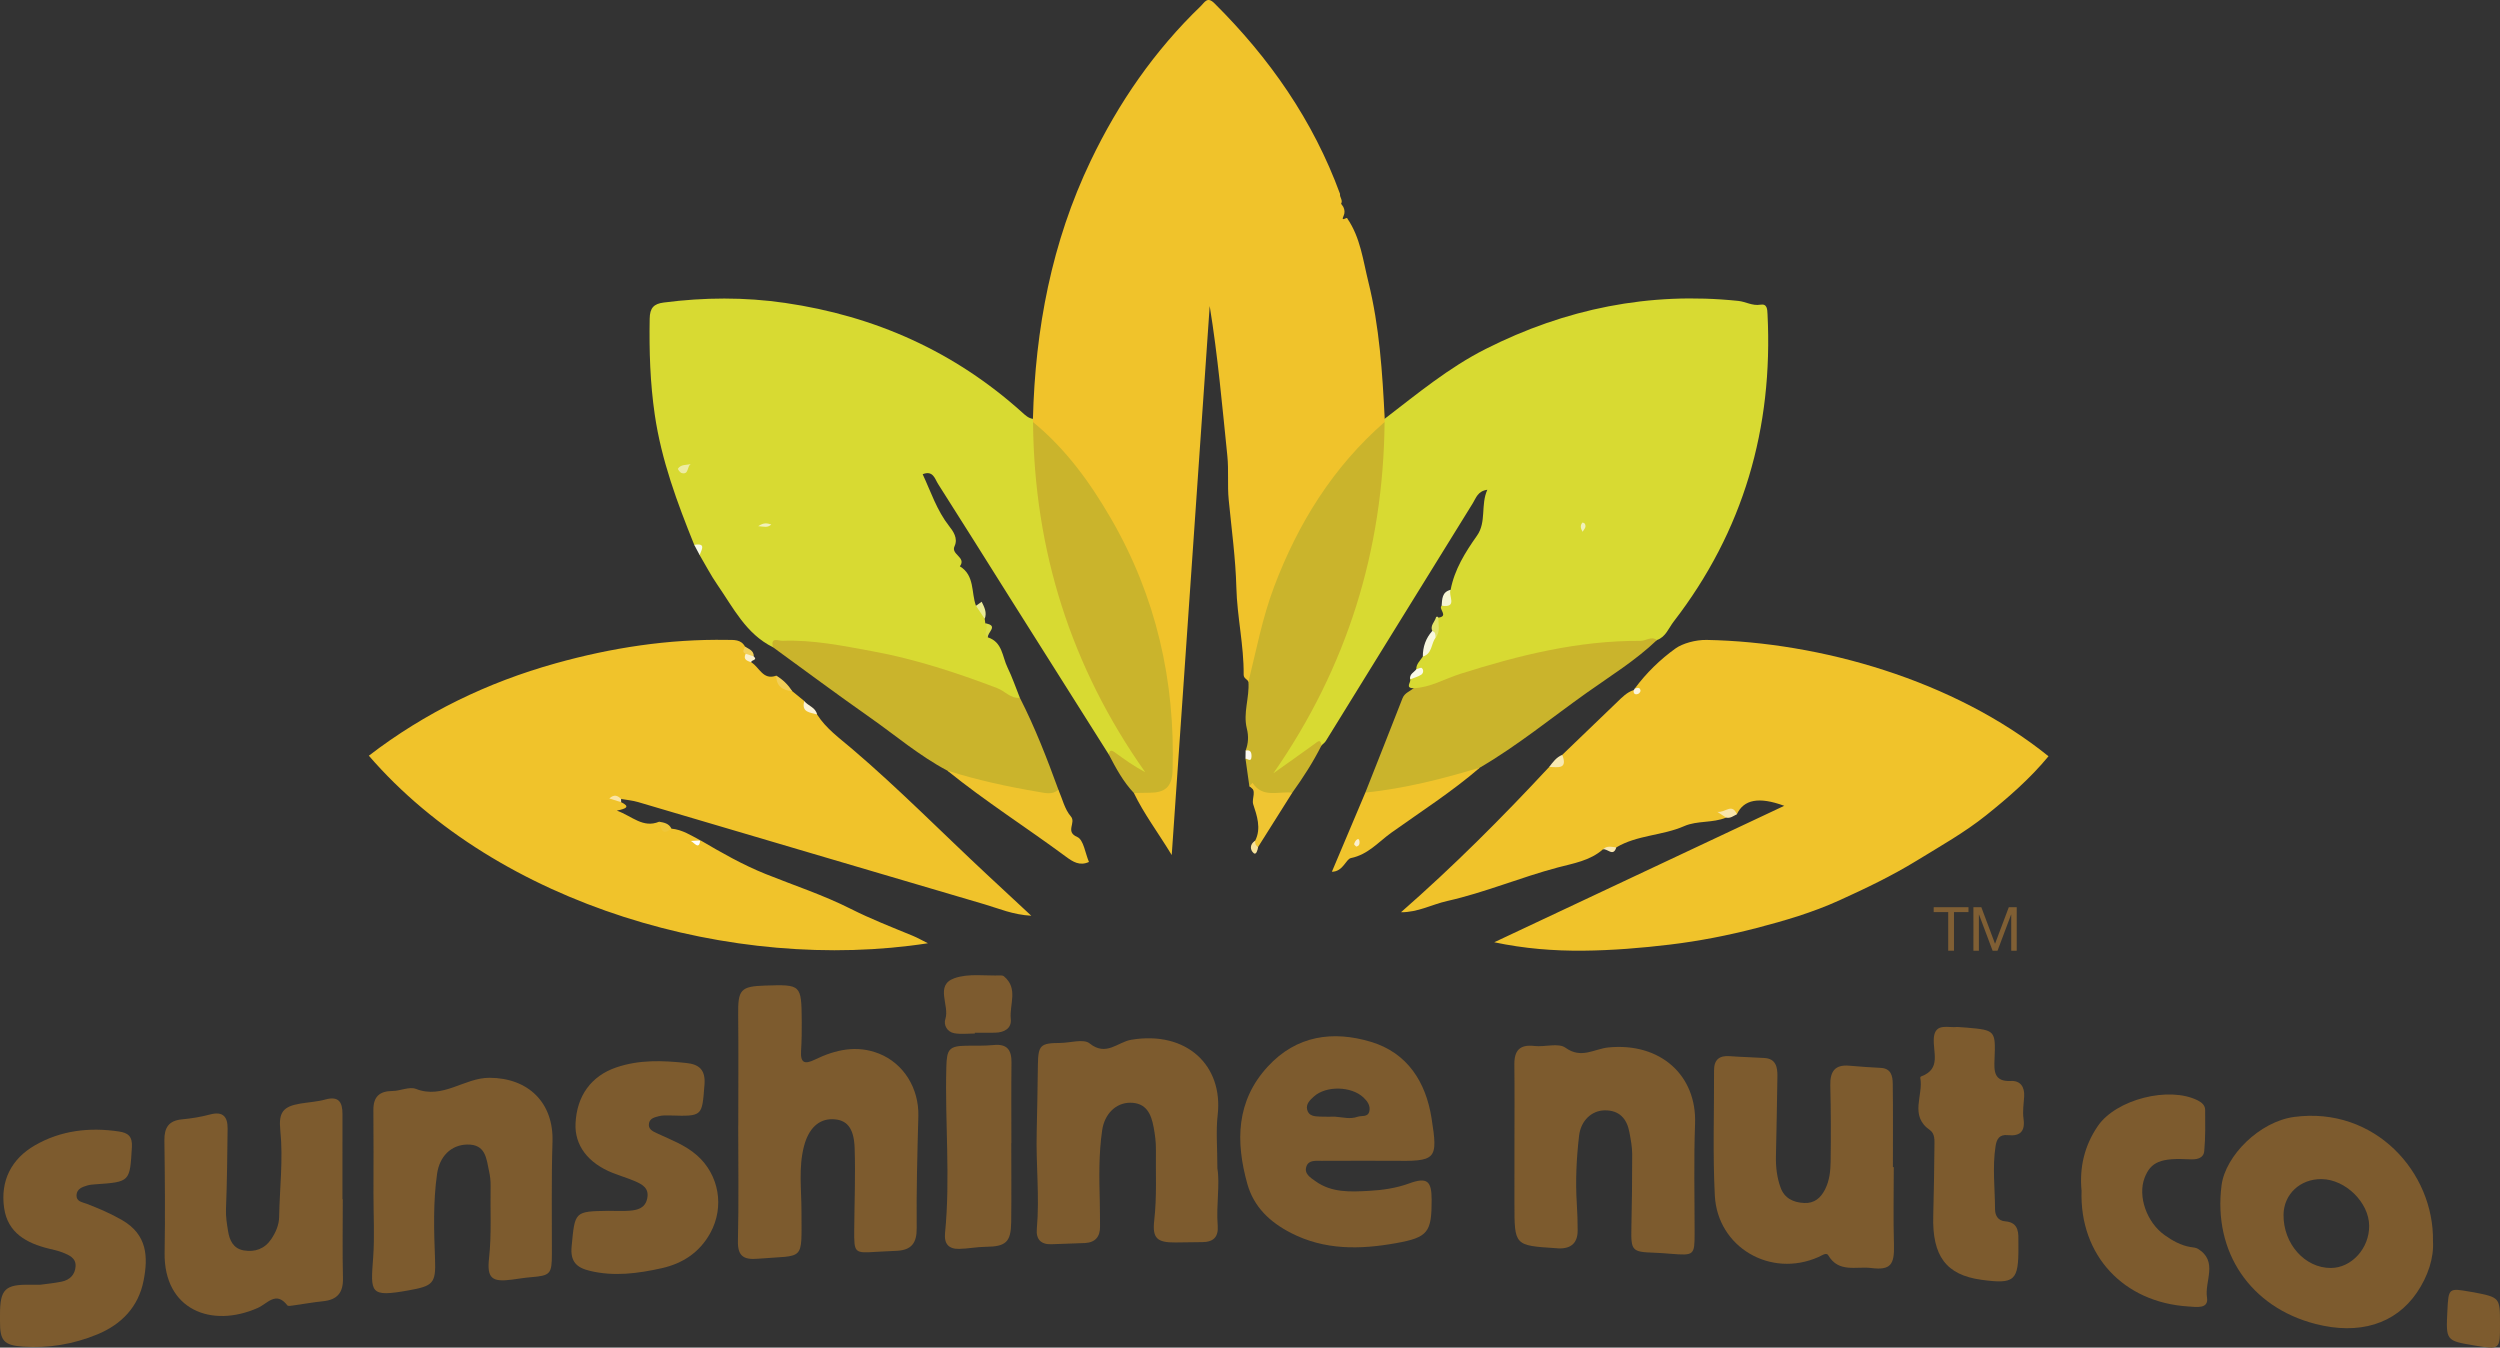
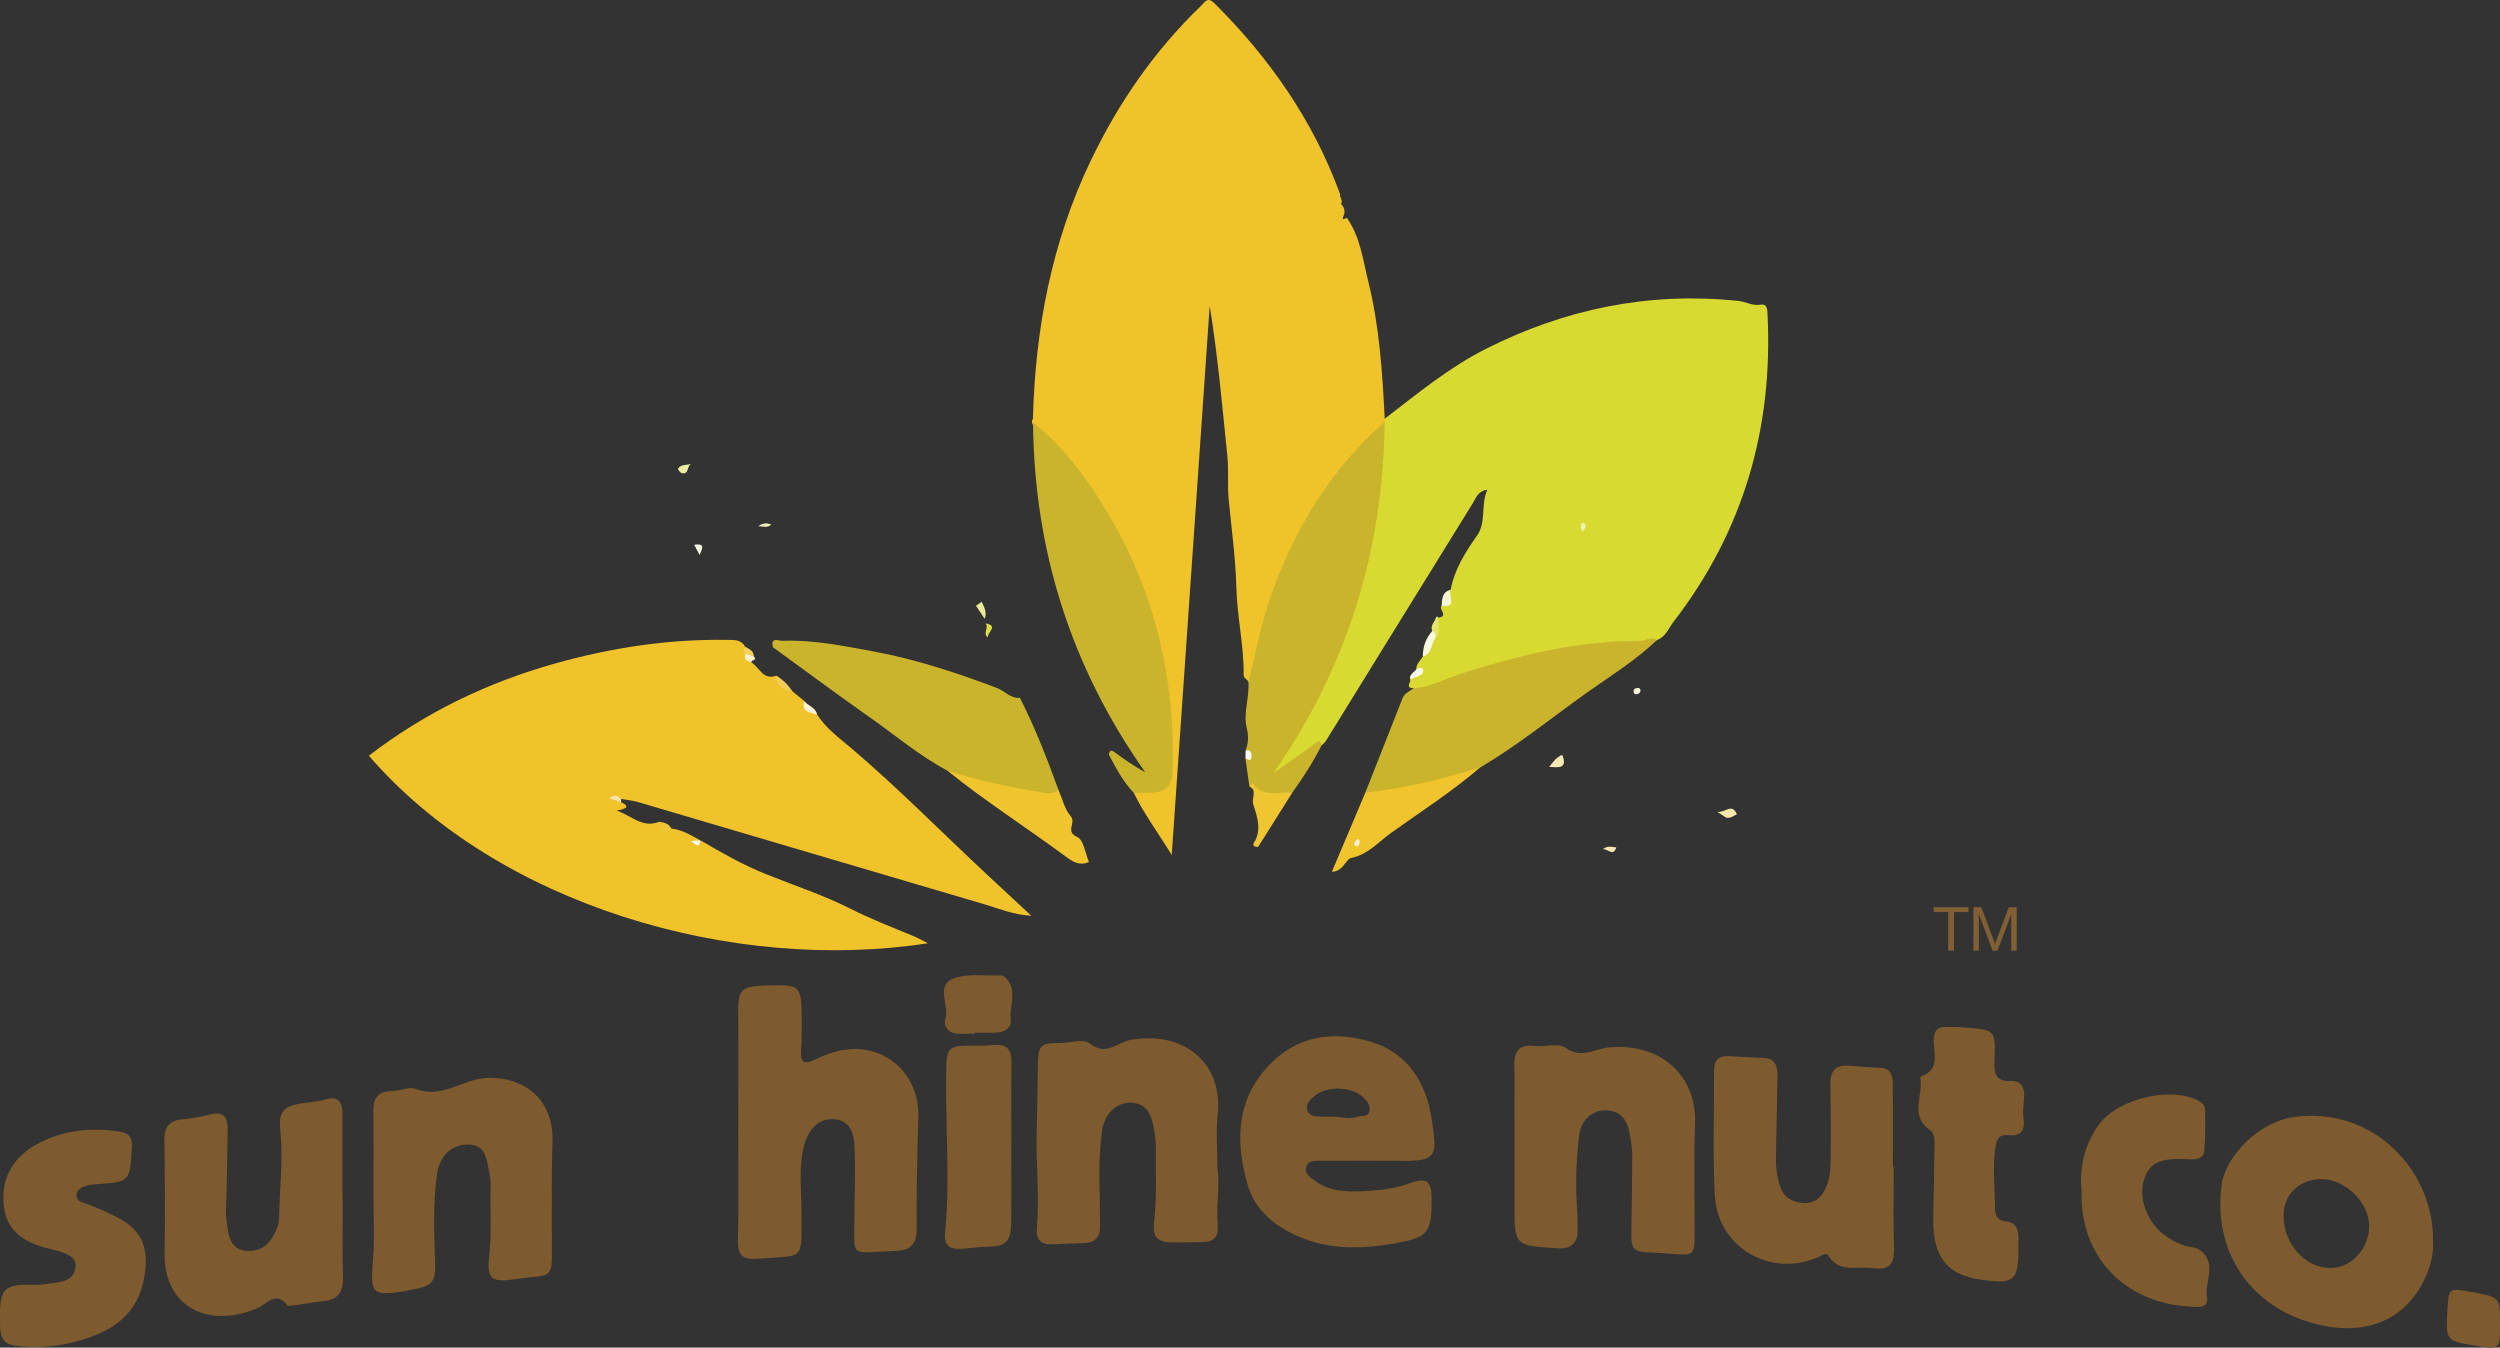
<svg xmlns="http://www.w3.org/2000/svg" version="1.1" id="Layer_1" x="0px" y="0px" width="564.378px" height="304.223px" viewBox="0 0 564.378 304.223" enable-background="new 0 0 564.378 304.223" xml:space="preserve">
  <rect x="0" y="0" width="564.378" height="304.223" fill="#333333" stroke="none" />
-   <path fill-rule="evenodd" clip-rule="evenodd" fill="#F0F0B4" d="M-427.686-118.035c-0.578-1.563,0.313-2.473,1.026-2.515  c1.603-0.096,0.613,0.895,0.282,1.411C-426.613-118.77-427.066-118.541-427.686-118.035z" />
  <g>
    <path fill-rule="evenodd" clip-rule="evenodd" fill="#F0C32B" d="M281.835,153.944c-0.211-0.64-1.087-0.719-1.079-1.662   c0.063-6.587-1.478-13.023-1.648-19.676c-0.165-6.483-1.086-13.201-1.728-19.806c-0.32-3.286,0.034-6.605-0.309-9.925   c-1.158-11.249-2.141-22.516-3.979-33.792c-2.833,40.954-5.665,81.907-8.572,123.945c-3.196-5.239-6.301-9.343-8.546-14.007   c0.979-1.165,2.376-0.971,3.645-1.031c2.8-0.136,3.932-1.569,4.055-4.322c0.604-13.608-1.413-26.824-6.024-39.608   c-4.951-13.723-12.361-25.95-22.851-36.206c-0.678-0.663-1.364-1.334-1.761-2.228c-0.144-0.383-0.093-0.739,0.149-1.067   c0.521-20.28,4.216-39.85,13.045-58.27c6.271-13.086,14.392-24.859,24.877-34.945c0.852-0.818,1.431-2.206,3.036-0.613   c12.466,12.376,22.298,26.462,28.368,43.042c-0.124,0.761,0.712,1.418,0.241,2.217c0.163,0.232,0.327,0.463,0.49,0.695   c0.341,0.658,0.383,1.374,0.086,2.016c-0.76,1.636,0.846,0.068,0.84,0.644c2.951,4.296,3.529,9.406,4.735,14.265   c2.515,10.14,3.176,20.531,3.696,30.926c0.247,0.311,0.3,0.653,0.165,1.024c-4.194,4.97-8.822,9.547-12.604,14.903   c-8.588,12.156-13.693,25.668-16.541,40.158C283.38,151.84,283.866,153.619,281.835,153.944z" />
    <path fill-rule="evenodd" clip-rule="evenodd" fill="#D8DA32" d="M312.575,95.27c0.008-0.244,0.017-0.49,0.025-0.734   c7.344-5.626,14.461-11.55,22.809-15.763c17.987-9.081,36.92-12.937,57.019-10.842c1.683,0.175,3.17,1.161,4.987,0.852   c1.536-0.261,1.55,1.028,1.607,2.154c1.284,25.696-5.424,48.963-21.213,69.421c-1.115,1.445-1.763,3.435-3.749,4.131   c-4.241,2.102-8.875,0.911-13.307,1.541c-12.656,1.8-24.988,4.748-36.965,9.21c-1.516,0.565-3.083,1.495-4.679,0.129   c-1.989-0.035-0.541-1.331-0.742-2.022c-0.386-1.257,2.441-0.579,1.359-2.255c-0.025-1.224,0.901-1.954,1.478-2.867   c1.233-1.413,1.33-3.407,2.482-4.862c0.593-1.246,0.117-2.778,1.058-3.93c2.363-0.343-0.086-1.944,0.705-2.699   c1.553-0.697,0.852-2.672,2.031-3.58c0.881-4.612,3.299-8.464,5.951-12.224c2.189-3.102,0.781-6.923,2.338-10.367   c-2.179,0.303-2.561,1.878-3.259,3.003c-11.09,17.886-22.13,35.805-33.196,53.707c-0.24,0.388-0.649,0.673-0.98,1.006   c-2.85,1.507-5.3,3.601-7.939,5.415c-1.021,0.7-2.218,2.063-3.435,0.907c-1.254-1.194,0.1-2.423,0.812-3.423   c5.974-8.378,10.886-17.351,14.594-26.929c4.749-12.268,7.808-24.931,8.711-38.129C311.323,102.521,310.908,98.716,312.575,95.27z" />
-     <path fill-rule="evenodd" clip-rule="evenodd" fill="#D8DA32" d="M233.187,94.559c0.008,0.242,0.016,0.484,0.023,0.727   c1.656,3.453,1.23,7.255,1.508,10.862c1.732,22.468,8.725,43.07,21.152,61.849c0.985,1.489,2.107,2.901,2.823,4.548   c0.314,0.722,0.806,1.611-0.121,2.241c-0.673,0.458-1.378,0.049-1.999-0.302c-2.177-1.226-3.888-3.156-6.241-4.117   c-7.469-11.83-14.942-23.658-22.403-35.493c-5.383-8.54-10.722-17.108-16.155-25.615c-0.723-1.132-1.128-3.147-3.479-2.203   c1.864,4.002,3.194,8.16,5.966,11.7c0.86,1.098,2.089,2.738,1.228,4.563c-0.883,1.872,2.763,2.502,1.2,4.526   c3.4,2.076,2.527,5.897,3.638,8.908c1.473,0.441,1.704,1.71,1.97,2.955c0.048,0.34,0.095,0.68,0.143,1.021   c2.072,0.7-0.438,2.273,0.604,3.17c3.284,1.073,3.216,4.362,4.402,6.785c1.08,2.208,1.871,4.557,2.789,6.844   c-1.157,0.977-2.219,0.294-3.298-0.183c-14.255-6.298-29.238-9.808-44.664-11.571c-2.588-0.296-5.217-0.466-7.779,0.338   c-6.086-3.006-8.947-8.9-12.549-14.108c-1.477-2.136-2.676-4.463-4.001-6.703c-0.072-0.944-0.358-1.773-1.218-2.299   c-3.848-9.521-7.411-19.109-8.91-29.368c-1.054-7.216-1.277-14.426-1.15-21.694c0.043-2.425,0.915-3.349,3.161-3.64   c9.137-1.184,18.268-1.243,27.385,0.082c20.294,2.951,38.264,10.964,53.565,24.741C231.482,93.759,232.178,94.425,233.187,94.559z" />
    <path fill-rule="evenodd" clip-rule="evenodd" fill="#F0C32B" d="M158.073,189.667c4.776,2.811,9.579,5.553,14.743,7.631   c6.438,2.591,13.021,4.736,19.281,7.895c4.477,2.26,9.265,4.129,13.96,6.061c1.05,0.432,2.041,1.003,3.419,1.688   c-43.876,6.789-97.002-8.515-126.208-42.342c12.688-9.742,26.792-16.554,42.136-20.845c12.65-3.536,25.53-5.515,38.703-5.299   c1.553,0.025,3.154-0.167,4.079,1.513c0.268,0.519,0.043,1.172,0.46,1.649c0.436,0.582,0.574,1.311,0.965,1.913   c1.832,1.087,2.631,4.111,5.633,2.999c0.949,1.441,2.003,2.775,3.629,3.52c0.9,0.739,1.8,1.477,2.7,2.216   c0.157,1.777,1.97,1.98,2.887,3.036c2.027,3.182,5.111,5.379,7.879,7.739c10.61,9.045,20.374,18.979,30.559,28.467   c3.117,2.904,6.239,5.802,9.916,9.222c-4.212-0.237-7.319-1.633-10.509-2.568c-26.095-7.664-52.168-15.404-78.256-23.094   c-1.241-0.365-2.557-0.478-3.839-0.707c-0.259,0.014-0.473-0.005-0.643-0.055c0.072,0.385,0.428,0.535,0.657,0.79   c2.095,0.999,1.17,1.47-0.978,1.896c3.483,1.268,5.896,4.021,9.542,2.515c0.816,0.723,1.557,1.58,2.789,1.56   c2.451,0.222,4.458,1.543,6.547,2.657c-0.136,0.234-0.315,0.293-0.539,0.174C157.948,190.247,157.871,189.661,158.073,189.667z" />
-     <path fill-rule="evenodd" clip-rule="evenodd" fill="#F0C32B" d="M361.854,191.745c-2.888,2.568-6.716,3.171-10.156,4.083   c-8.433,2.234-16.488,5.666-24.994,7.575c-3.454,0.776-6.643,2.582-10.428,2.534c11.813-10.337,22.839-21.369,33.463-32.809   c1.346-0.515,2.721-0.997,2.946-2.724c4.147-3.985,8.302-7.964,12.439-11.96c1.102-1.064,2.162-2.167,3.673-2.656   c0.092,0.272,0.199,0.329,0.319,0.168c0.11-0.148,0.078-0.309-0.094-0.477c2.596-3.529,5.804-6.638,9.241-9.099   c1.544-1.107,4.486-1.962,7.028-1.915c25.534,0.481,55.771,9.012,77.161,26.26c-4.151,5.038-9.066,9.316-14.1,13.342   c-4.842,3.872-10.306,6.944-15.611,10.199c-5.698,3.494-11.596,6.308-17.598,9.031c-5.964,2.704-12.25,4.552-18.574,6.198   c-6.439,1.675-12.973,2.953-19.585,3.748c-6.494,0.779-13.012,1.312-19.557,1.373c-6.664,0.063-13.291-0.457-20.104-1.899   c21.705-10.213,43.411-20.424,65.474-30.805c-5.746-2.115-9.131-1.414-10.692,1.905c-0.918-0.09-2.153-1.202-2.434,0.756   c-3.036,1.269-6.525,0.637-9.455,1.923c-4.957,2.178-10.612,1.985-15.331,4.802C363.966,192.065,362.792,191.107,361.854,191.745z" />
    <path fill-rule="evenodd" clip-rule="evenodd" fill="#7D5B2E" d="M166.666,254.07c0-8.326,0.064-16.652-0.022-24.977   c-0.06-5.68,0.531-6.426,6.08-6.599c8.168-0.253,8.185-0.253,8.27,7.978c0.023,2.257-0.012,4.521-0.152,6.772   c-0.167,2.672,0.752,3.117,3.11,1.969c4.609-2.242,9.433-3.346,14.439-1.375c5.662,2.229,9.095,7.927,8.927,14.148   c-0.228,8.429-0.458,16.864-0.374,25.295c0.033,3.354-1.209,4.904-4.419,5.09c-1.543,0.089-3.089,0.126-4.632,0.228   c-5.028,0.331-5.086,0.293-5.051-4.894c0.042-6.188,0.302-12.383,0.093-18.562c-0.156-4.63-1.848-6.436-5.028-6.479   c-3.104-0.041-5.363,2.094-6.407,6.099c-1.253,4.811-0.569,9.718-0.568,14.571c0.003,11.71,0.897,9.932-9.852,10.827   c-3.147,0.261-4.576-0.523-4.493-4.034c0.203-8.682,0.066-17.372,0.066-26.059C166.656,254.07,166.661,254.07,166.666,254.07z" />
    <path fill-rule="evenodd" clip-rule="evenodd" fill="#7D5B2E" d="M341.889,258.561c0-6.073,0.052-12.147-0.021-18.22   c-0.037-3.185,1.209-4.603,4.535-4.21c2.354,0.278,5.408-0.755,7.003,0.393c3.61,2.6,6.454,0.252,9.719-0.065   c11.743-1.139,19.944,6.327,19.539,17.207c-0.307,8.204-0.099,16.428-0.104,24.642c-0.003,5.079-0.078,5.153-5.343,4.738   c-1.303-0.104-2.609-0.208-3.916-0.252c-4.847-0.159-5.115-0.487-5.014-5.475c0.114-5.596,0.2-11.192,0.183-16.788   c-0.005-1.646-0.326-3.304-0.63-4.934c-0.567-3.049-2.271-4.97-5.553-4.938c-2.947,0.028-5.415,2.296-5.811,5.752   c-0.581,5.08-0.841,10.195-0.51,15.321c0.129,2.017,0.192,4.042,0.192,6.063c0.001,2.812-1.498,4.119-4.272,4.03   c-0.238-0.008-0.476-0.037-0.713-0.052c-9.286-0.601-9.286-0.601-9.286-9.991C341.888,267.375,341.888,262.968,341.889,258.561z" />
    <path fill-rule="evenodd" clip-rule="evenodd" fill="#7D5B2E" d="M274.825,263.743c0.611,3.637-0.295,8.287,0.072,12.922   c0.206,2.596-0.975,3.739-3.489,3.746c-2.025,0.005-4.05,0.063-6.076,0.077c-4.1,0.032-5.224-0.935-4.765-4.962   c0.612-5.359,0.314-10.713,0.381-16.068c0.021-1.65-0.207-3.324-0.507-4.954c-0.551-2.988-1.641-5.585-5.349-5.56   c-3.183,0.021-5.737,2.525-6.273,6.184c-0.782,5.323-0.683,10.681-0.542,16.039c0.05,1.907,0.032,3.814,0.058,5.721   c0.03,2.299-1.074,3.603-3.383,3.728c-2.498,0.134-5.002,0.139-7.5,0.265c-2.476,0.127-3.599-1.129-3.389-3.458   c0.654-7.265-0.22-14.521-0.027-21.782c0.136-5.108,0.186-10.222,0.271-15.332c0.073-4.357,0.574-4.837,5.021-4.862   c2.264-0.013,5.287-0.997,6.647,0.098c3.753,3.02,6.333-0.302,9.385-0.813c12.53-2.104,20.805,5.809,19.531,16.961   C274.475,255.329,274.825,259.055,274.825,263.743z" />
    <path fill-rule="evenodd" clip-rule="evenodd" fill="#7D5B2E" d="M84.31,269.559c0.002-6.313,0.048-12.627-0.018-18.939   c-0.032-3.028,1.362-4.312,4.337-4.33c1.77-0.011,3.8-1.046,5.262-0.471c6.1,2.396,10.896-2.523,16.608-2.506   c8.8,0.026,14.505,5.643,14.227,14.43c-0.268,8.446-0.111,16.907-0.137,25.359c-0.014,4.524-0.34,4.865-4.723,5.226   c-1.421,0.115-2.833,0.354-4.248,0.543c-4.574,0.612-5.712-0.291-5.217-4.809c0.601-5.479,0.248-10.955,0.353-16.43   c0.02-1.061-0.113-2.144-0.337-3.182c-0.617-2.873-0.741-6.198-5.022-6.069c-3.543,0.105-6.16,2.62-6.728,6.626   c-0.907,6.401-0.706,12.842-0.458,19.27c0.212,5.486-0.47,6.03-5.958,7.021c-8.892,1.604-8.591,0.566-8.007-7.451   C84.589,279.108,84.307,274.323,84.31,269.559z" />
    <path fill-rule="evenodd" clip-rule="evenodd" fill="#7D5B2E" d="M427.521,263.49c0,5.823-0.132,11.65,0.041,17.471   c0.138,4.554-0.748,5.853-5.178,5.291c-3.303-0.418-7.302,1.156-9.66-2.879c-0.414-0.708-1.483,0.083-2.24,0.418   c-10.766,4.756-22.762-2.186-23.363-13.921c-0.48-9.381-0.135-18.803-0.173-28.207c-0.01-2.443,1.179-3.414,3.577-3.229   c2.602,0.202,5.215,0.236,7.82,0.41c2.585,0.173,2.931,2.087,2.907,4.088c-0.07,6.048-0.214,12.095-0.334,18.142   c-0.048,2.399,0.229,4.767,1.047,7.019c0.881,2.425,2.865,3.362,5.312,3.485c2.327,0.116,3.771-1.146,4.752-3.105   c0.987-1.969,1.208-4.127,1.237-6.248c0.078-5.712,0.067-11.426-0.073-17.135c-0.077-3.103,0.937-4.808,4.3-4.504   c2.367,0.214,4.738,0.367,7.11,0.491c2.31,0.121,2.662,1.839,2.686,3.519c0.087,6.296,0.035,12.594,0.035,18.892   C427.39,263.487,427.455,263.488,427.521,263.49z" />
    <path fill-rule="evenodd" clip-rule="evenodd" fill="#7D5B2E" d="M77.382,270.734c0,5.948-0.102,11.9,0.041,17.846   c0.077,3.256-1.303,4.848-4.476,5.173c-2.243,0.229-4.467,0.641-6.703,0.946c-0.463,0.063-1.2,0.215-1.374-0.011   c-2.563-3.322-4.473-0.4-6.663,0.571c-10.429,4.631-21.261,0.461-21.045-12.486c0.141-8.437,0.065-16.88-0.049-25.317   c-0.039-2.891,0.971-4.475,3.97-4.759c2.122-0.202,4.257-0.542,6.311-1.096c2.961-0.797,4.022,0.524,3.989,3.214   c-0.074,6.041-0.124,12.088-0.367,18.125c-0.068,1.704,0.202,3.322,0.46,4.947c0.33,2.069,1.158,3.978,3.548,4.391   c2.546,0.439,4.714-0.344,6.202-2.531c1.014-1.493,1.757-3.215,1.789-4.979c0.114-6.523,0.939-13.036,0.265-19.573   c-0.421-4.086,0.613-5.417,4.55-6.066c1.87-0.309,3.793-0.412,5.607-0.913c3.021-0.833,3.881,0.589,3.877,3.242   c-0.011,6.425-0.003,12.851-0.003,19.276C77.333,270.734,77.358,270.734,77.382,270.734z" />
    <path fill-rule="evenodd" clip-rule="evenodd" fill="#CAB42C" d="M312.575,95.27c-0.271,28.938-8.443,55.338-25.105,79.299   c3.096-2.201,6.204-4.386,9.28-6.616c0.729-0.529,1.354-1.259,1.585,0.326c-1.885,3.748-4.147,7.263-6.593,10.664   c-3.587,1.852-6.786,1.142-9.699-1.464c-0.292-2.077-0.583-4.156-0.875-6.233c0.689-0.589,0.608-1.19,0.032-1.801   c0.619-1.628,0.712-3.238,0.276-4.972c-0.885-3.521,0.621-7.003,0.359-10.529c1.783-7.211,3.164-14.525,5.804-21.509   C293.059,118.099,300.938,105.427,312.575,95.27z" />
    <path fill-rule="evenodd" clip-rule="evenodd" fill="#CAB42C" d="M250.333,170.367c0.111-1.095,0.579-1.078,1.361-0.504   c2.146,1.579,4.324,3.116,6.843,4.469c-16.769-23.756-25.092-50.116-25.327-79.046c7.375,6.033,12.874,13.624,17.588,21.767   c10.192,17.601,14.546,36.659,13.911,56.96c-0.117,3.755-1.858,4.943-5.162,4.948c-1.191,0.001-2.382,0.038-3.573,0.06   C253.57,176.478,251.933,173.434,250.333,170.367z" />
    <path fill-rule="evenodd" clip-rule="evenodd" fill="#7D5B2E" d="M9.073,290.032c1.351-0.188,3.13-0.346,4.867-0.705   c1.801-0.374,3.001-1.561,3.123-3.427c0.125-1.937-1.487-2.564-2.921-3.148c-0.983-0.399-2.048-0.609-3.085-0.864   c-5.04-1.236-9.314-3.534-10.125-9.182c-0.881-6.142,1.632-11.083,6.951-14.147c5.851-3.371,12.321-4.123,18.982-3.122   c1.983,0.298,3.059,1.037,2.911,3.51c-0.469,7.861-0.34,7.866-8.285,8.416c-0.592,0.042-1.2,0.088-1.765,0.254   c-1.153,0.339-2.384,0.755-2.452,2.199c-0.068,1.437,1.288,1.558,2.228,1.917c2.77,1.055,5.444,2.201,8.055,3.703   c5.683,3.27,5.909,8.275,4.865,13.633c-1.155,5.926-4.943,9.896-10.472,12.177c-5.359,2.21-10.977,3.151-16.745,2.757   c-4.408-0.302-5.234-1.39-5.204-5.811c0.003-0.476,0-0.954,0-1.43c0.007-5.732,1.126-6.826,6.88-6.731   C7.472,290.04,8.063,290.032,9.073,290.032z" />
-     <path fill-rule="evenodd" clip-rule="evenodd" fill="#7D5B2E" d="M137.433,273.347c1.546,0,3.1,0.09,4.637-0.025   c1.833-0.137,3.572-0.539,4.04-2.767c0.494-2.344-1.127-3.193-2.802-3.913c-1.632-0.702-3.349-1.202-5.002-1.86   c-5.596-2.225-8.602-6.247-8.38-11.151c0.284-6.27,3.554-10.708,9.13-12.637c5.221-1.808,10.56-1.592,15.899-1.021   c2.75,0.294,4.361,1.426,4.084,4.898c-0.572,7.154-0.327,7.168-7.842,6.944c-0.827-0.024-1.694-0.043-2.479,0.171   c-0.877,0.238-1.972,0.442-2.196,1.555c-0.276,1.369,0.817,1.841,1.791,2.299c3.105,1.465,6.334,2.612,9.008,4.96   c4.992,4.383,6.313,11.627,3.009,17.599c-2.415,4.364-6.247,6.846-10.944,7.897c-5.35,1.196-10.775,1.925-16.252,0.591   c-2.908-0.707-4.419-2.021-4.089-5.482C129.802,273.478,129.618,273.46,137.433,273.347z" />
    <path fill-rule="evenodd" clip-rule="evenodd" fill="#CAB42C" d="M174.494,146.113c-0.615-2.406,1.289-1.417,2.141-1.45   c6.89-0.266,13.617,1.126,20.327,2.355c9.66,1.771,18.968,4.833,28.146,8.319c1.749,0.664,3.027,2.404,5.127,2.19   c3.416,6.703,6.134,13.698,8.701,20.756c-0.275,1.919-1.896,1.7-3.009,1.533c-7.565-1.133-15.29-1.734-22.068-5.849   c-6.305-3.334-11.722-7.967-17.521-12.036C188.979,156.768,181.768,151.395,174.494,146.113z" />
    <path fill-rule="evenodd" clip-rule="evenodd" fill="#CAB42C" d="M319.11,155.369c3.775-0.15,7.006-2.12,10.488-3.225   c13.271-4.211,26.684-7.558,40.722-7.468c1.266,0.008,2.459-1.129,3.74-0.188c-4.805,4.595-10.456,8.077-15.836,11.896   c-7.998,5.675-15.603,11.917-24.099,16.88c-7.664,4.222-16.058,5.552-24.622,6.19c-0.487,0.036-0.917-0.189-1.278-0.521   c2.802-7.097,5.624-14.187,8.392-21.296C317.094,156.414,318.261,156.1,319.11,155.369z" />
    <path fill-rule="evenodd" clip-rule="evenodd" fill="#7D5B2E" d="M441.872,231.838c0.825,0.059,1.539,0.099,2.25,0.161   c6.341,0.56,6.405,0.668,6.145,7.152c-0.103,2.556-0.194,5.081,3.683,4.88c2.151-0.113,3.151,1.336,3.008,3.524   c-0.111,1.661-0.371,3.361-0.145,4.984c0.41,2.931-0.803,4.009-3.563,3.721c-1.885-0.197-2.502,0.889-2.751,2.502   c-0.731,4.739-0.138,9.487-0.115,14.23c0.008,1.436,0.694,2.601,2.279,2.722c2.558,0.195,3.039,1.839,2.988,3.95   c-0.014,0.595,0.005,1.19,0.009,1.787c0.045,7.715-0.826,8.492-8.372,7.459c-7.948-1.087-11.122-5.37-10.851-14.489   c0.155-5.227,0.204-10.457,0.266-15.686c0.016-1.302,0.14-2.815-1.043-3.635c-4.68-3.238-1.401-7.854-2.151-11.758   c-0.021-0.097,0.06-0.288,0.137-0.316c4.741-1.721,2.629-5.562,2.929-8.806C436.89,230.82,439.918,232.112,441.872,231.838z" />
    <path fill-rule="evenodd" clip-rule="evenodd" fill="#7D5B2E" d="M469.914,268.806c-0.509-5.296,0.663-10.186,3.66-14.585   c4.122-6.056,16.109-9.078,22.594-5.793c0.946,0.479,1.639,1.136,1.646,2.136c0.024,3.093,0.083,6.202-0.202,9.273   c-0.162,1.752-1.81,1.96-3.309,1.877c-6.498-0.361-8.776,0.571-10.161,4.188c-1.575,4.115,0.439,10.033,4.539,12.935   c1.739,1.231,3.61,2.308,5.782,2.672c0.587,0.099,1.248,0.119,1.729,0.414c4.622,2.846,1.453,7.326,2.038,10.985   c0.427,2.668-2.416,2.141-4.293,2.021C479.493,294.011,469.448,283.499,469.914,268.806z" />
    <path fill-rule="evenodd" clip-rule="evenodd" fill="#7D5B2E" d="M228.296,258.042c0,5.942,0.054,11.886-0.017,17.828   c-0.054,4.555-1.218,5.554-5.738,5.595c-2.012,0.018-4.019,0.438-6.031,0.471c-2.338,0.037-3.41-1.105-3.163-3.601   c1.229-12.462-0.044-24.951,0.288-37.428c0.108-4.036,0.575-4.798,4.643-4.838c2.02-0.02,4.052,0.044,6.056-0.154   c3.035-0.301,4.042,1.131,4.009,3.953c-0.072,6.058-0.022,12.114-0.022,18.171C228.313,258.042,228.305,258.042,228.296,258.042z" />
    <path fill-rule="evenodd" clip-rule="evenodd" fill="#F0C42C" d="M308.226,178.933c8.844-0.927,17.42-3.078,25.899-5.669   c-6.296,5.431-13.298,9.916-20.046,14.729c-2.862,2.041-5.215,4.922-9.091,5.713c-1.178,0.241-1.759,3.066-4.316,3.096   C303.236,190.735,305.73,184.833,308.226,178.933z" />
    <path fill-rule="evenodd" clip-rule="evenodd" fill="#EFC42D" d="M213.858,173.968c6.764,2.143,13.679,3.65,20.667,4.818   c1.462,0.246,3.062,0.697,4.41-0.503c0.899,2.041,1.412,4.419,2.812,6.025c1.25,1.435-1.374,3.432,1.456,4.65   c1.423,0.614,1.789,3.683,2.629,5.632c-2.074,0.943-3.587-0.005-5.202-1.199C231.767,186.834,222.444,180.911,213.858,173.968z" />
    <path fill-rule="evenodd" clip-rule="evenodd" fill="#7D5B2F" d="M220.066,233.315c-1.534,0-3.101,0.198-4.593-0.053   c-1.667-0.279-2.498-1.876-2.057-3.223c1.009-3.079-2.432-7.602,2.019-9.198c3.184-1.143,7.01-0.5,10.551-0.637   c0.222-0.009,0.499,0.076,0.668,0.216c3.292,2.729,1.183,6.388,1.532,9.601c0.232,2.133-1.463,3.065-3.504,3.109   c-1.538,0.034-3.077,0.007-4.615,0.007C220.066,233.198,220.066,233.255,220.066,233.315z" />
    <path fill-rule="evenodd" clip-rule="evenodd" fill="#7D5B2E" d="M564.378,298.928c0.001,5.776,0.001,5.776-5.714,4.825   c-6.503-1.082-6.503-1.082-6.161-7.868c0.26-5.138,0.26-5.138,5.24-4.259c0.232,0.041,0.469,0.065,0.701,0.111   C564.378,292.9,564.378,292.9,564.378,298.928z" />
    <path fill-rule="evenodd" clip-rule="evenodd" fill="#EFC532" d="M282.043,177.479c0.238-0.251,0.476-0.502,0.714-0.752   c2.306,3.531,5.897,1.854,8.985,2.216c-2.573,4.084-5.146,8.167-7.719,12.251c-1.21-0.005-1.369-0.503-0.663-1.409   c1.423-2.786,0.366-5.735-0.435-8.182C282.472,180.216,283.921,178.398,282.043,177.479z" />
    <path fill-rule="evenodd" clip-rule="evenodd" fill="#F8F8DF" d="M324.092,143.93c-1.036,1.382-0.743,3.657-2.887,4.294   c-0.008-2.191,0.659-4.134,2.129-5.782C324.59,142.427,324.447,143.124,324.092,143.93z" />
    <path fill-rule="evenodd" clip-rule="evenodd" fill="#F6F6D3" d="M327.481,133.154c-0.638,1.216,1.741,4.142-2.031,3.58   C325.576,135.228,325.524,133.621,327.481,133.154z" />
    <path fill-rule="evenodd" clip-rule="evenodd" fill="#F8E9B3" d="M352.685,170.405c1.298,3.372-1.082,2.77-2.946,2.724   C350.567,172.054,351.356,170.938,352.685,170.405z" />
    <path fill-rule="evenodd" clip-rule="evenodd" fill="#F9E6AA" d="M389.673,184.576c-0.469-0.307-0.936-0.613-1.986-1.3   c1.873,0.236,3.257-2.083,4.42,0.544C391.333,184.193,390.633,184.802,389.673,184.576z" />
    <path fill-rule="evenodd" clip-rule="evenodd" fill="#F2CE56" d="M178.873,156.049c-2.147-0.206-3.636-1.093-3.629-3.52   C176.739,153.409,177.926,154.605,178.873,156.049z" />
    <path fill-rule="evenodd" clip-rule="evenodd" fill="#E3E46A" d="M324.092,143.93c-0.072-0.588,0.025-1.262-0.758-1.486   c-0.542-1.264,0.614-2.066,0.856-3.118c0.015-0.063,0.206-0.137,0.297-0.117c0.097,0.021,0.173,0.146,0.258,0.225   C324.613,140.944,325.278,142.572,324.092,143.93z" />
    <path fill-rule="evenodd" clip-rule="evenodd" fill="#EFC639" d="M151.576,187.066c-2.259,1.856-2.295-0.26-2.789-1.56   C149.907,185.687,151.015,185.886,151.576,187.066z" />
    <path fill-rule="evenodd" clip-rule="evenodd" fill="#FBF2D5" d="M184.459,161.301c-1.51-0.491-3.618-0.415-2.887-3.036   C182.434,159.374,184.132,159.685,184.459,161.301z" />
    <path fill-rule="evenodd" clip-rule="evenodd" fill="#FAFAE9" d="M319.728,151.091c0.42-0.112,1.036-0.454,1.227-0.294   c0.532,0.45,0.363,1.215-0.124,1.526c-0.737,0.471-1.634,0.693-2.462,1.022C318.12,152.173,319.214,151.807,319.728,151.091z" />
    <path fill-rule="evenodd" clip-rule="evenodd" fill="#EAEB96" d="M222.298,139.708c-0.657-0.985-1.313-1.97-1.97-2.955   c0.429-0.302,0.858-0.605,1.287-0.909C222.217,137.066,222.854,138.281,222.298,139.708z" />
    <path fill-rule="evenodd" clip-rule="evenodd" fill="#F2D05B" d="M168.34,147.591c-1.01-0.449-0.304-1.063-0.154-1.623   c0.862,0.558,2.004,0.867,1.981,2.217C169.246,148.948,168.728,148.469,168.34,147.591z" />
    <path fill-rule="evenodd" clip-rule="evenodd" fill="#DADD49" d="M223.044,143.899c-1.361-0.838,0.37-2.265-0.604-3.173   C225.613,141.22,222.737,142.862,223.044,143.899z" />
-     <path fill-rule="evenodd" clip-rule="evenodd" fill="#F7E29A" d="M283.36,189.785c-0.067,0.605,0.076,1.111,0.663,1.409   c-0.086,0.693-0.439,1.867-0.98,1.422C282.184,191.911,282.065,190.604,283.36,189.785z" />
    <path fill-rule="evenodd" clip-rule="evenodd" fill="#FAE4A4" d="M140.223,181.095c-0.837-0.263-1.673-0.526-2.67-0.839   c1.126-1.037,1.907-0.636,2.656,0.104C140.214,180.605,140.218,180.85,140.223,181.095z" />
    <path fill-rule="evenodd" clip-rule="evenodd" fill="#FAF0CC" d="M168.34,147.591c0.609,0.198,1.218,0.396,1.827,0.594   c0.984,0.932-0.725,0.752-0.556,1.346C168.733,149.182,167.673,148.953,168.34,147.591z" />
    <path fill-rule="evenodd" clip-rule="evenodd" fill="#F9E7B0" d="M361.854,191.745c0.902-0.891,1.984-0.551,3.033-0.444   C364.183,193.554,362.845,191.463,361.854,191.745z" />
    <path fill-rule="evenodd" clip-rule="evenodd" fill="#FDFAF1" d="M281.2,169.445c1.144-0.255,1.349,0.458,1.328,1.334   c-0.032,1.326-0.82,0.56-1.36,0.466C281.179,170.645,281.19,170.045,281.2,169.445z" />
    <path fill-rule="evenodd" clip-rule="evenodd" fill="#F9FAE6" d="M156.725,123.003c2.735-0.469,1.677,1.075,1.219,2.299   C157.537,124.536,157.131,123.77,156.725,123.003z" />
    <path fill-rule="evenodd" clip-rule="evenodd" fill="#FCF5DD" d="M369.022,155.48c0.549-0.161,1.188-0.472,1.333,0.426   c0.036,0.222-0.299,0.652-0.552,0.743c-0.728,0.262-1.09-0.076-1.009-0.857C368.897,155.707,368.972,155.604,369.022,155.48z" />
    <path fill-rule="evenodd" clip-rule="evenodd" fill="#F0F1BA" d="M357.258,120.05c-0.482-0.86-0.535-1.489-0.034-2.065   c0.043-0.049,0.464,0.094,0.546,0.24C358.195,118.981,357.678,119.413,357.258,120.05z" />
    <path fill-rule="evenodd" clip-rule="evenodd" fill="#EDECA3" d="M155.962,104.734c-0.913,0.552-0.413,2.509-2.084,2.057   c-0.358-0.097-0.903-0.869-0.83-0.981C153.729,104.771,154.93,105.053,155.962,104.734z" />
    <path fill-rule="evenodd" clip-rule="evenodd" fill="#F1F1BA" d="M171.172,118.784c1.339-0.91,2.082-0.632,2.952-0.385   C173.274,119.209,172.496,118.875,171.172,118.784z" />
    <path fill-rule="evenodd" clip-rule="evenodd" fill="#FEFEFE" d="M158.073,189.667c-0.197,2.308-1.299,0.623-2.098,0.186   c0.716-0.044,1.432-0.087,2.148-0.129L158.073,189.667z" />
    <path fill-rule="evenodd" clip-rule="evenodd" fill="#7D5B2E" d="M549.248,280.24c0.273-15.641-13.164-30.492-31.316-28.095   c-7.805,1.031-15.556,8.752-16.413,15.44c-1.931,15.069,6.507,27.515,21.221,31.3c9.785,2.517,17.987,0.068,22.86-7.059   C548.127,288.131,549.47,283.965,549.248,280.24z M526.204,286.248c-5.875,0.027-10.751-5.445-10.695-12   c0.04-4.648,3.768-8.137,8.62-8.064c5.38,0.079,10.668,5.276,10.714,10.528C534.887,281.804,530.882,286.226,526.204,286.248z" />
    <path fill-rule="evenodd" clip-rule="evenodd" fill="#7D5B2E" d="M318.111,267.163c-2.979,1.084-6.023,1.507-9.063,1.675   c-4.124,0.226-8.399,0.458-12.048-2.159c-1.123-0.806-2.668-1.681-2.073-3.37c0.523-1.484,2.143-1.243,3.419-1.249   c5.234-0.03,10.469-0.013,15.703-0.013c10.216,0.149,10.627-0.088,9.125-9.618c-1.286-8.147-5.437-14.741-13.647-17.221   c-8.591-2.595-16.842-1.472-23.318,5.562c-7.165,7.78-7.281,16.941-4.634,26.453c1.457,5.234,5.083,8.666,9.868,11.123   c7.627,3.916,15.625,3.747,23.69,2.302c7.29-1.307,8.073-2.463,8.063-9.841C323.188,266.592,322.174,265.683,318.111,267.163z    M296.624,247.532c2.748-2.473,8.438-2.347,11.176,0.222c0.9,0.844,1.622,1.862,1.328,3.129c-0.326,1.401-1.726,0.903-2.666,1.235   c-1.648,0.582-3.286,0.124-5.076-0.03c-1.038,0-2.226,0.042-3.408-0.012c-1.191-0.054-2.533-0.104-2.883-1.547   C294.775,249.214,295.747,248.321,296.624,247.532z" />
    <path fill-rule="evenodd" clip-rule="evenodd" fill="#FCF0CF" d="M306.18,191.122c-0.143-0.162-0.53-0.442-0.484-0.584   c0.126-0.391,0.355-0.857,0.687-1.048c0.423-0.246,0.515,0.247,0.532,0.551C306.942,190.495,306.89,190.95,306.18,191.122z" />
    <g>
      <path fill="#805F34" d="M439.808,205.906h-3.273v-1.101h7.852v1.101h-3.272v8.719h-1.306V205.906z" />
      <path fill="#805F34" d="M445.501,204.805h1.787l3.095,8.251l3.107-8.251h1.787v9.819h-1.237v-8.168h-0.028l-3.064,8.168h-1.115    l-3.066-8.168h-0.027v8.168h-1.237V204.805z" />
    </g>
  </g>
</svg>